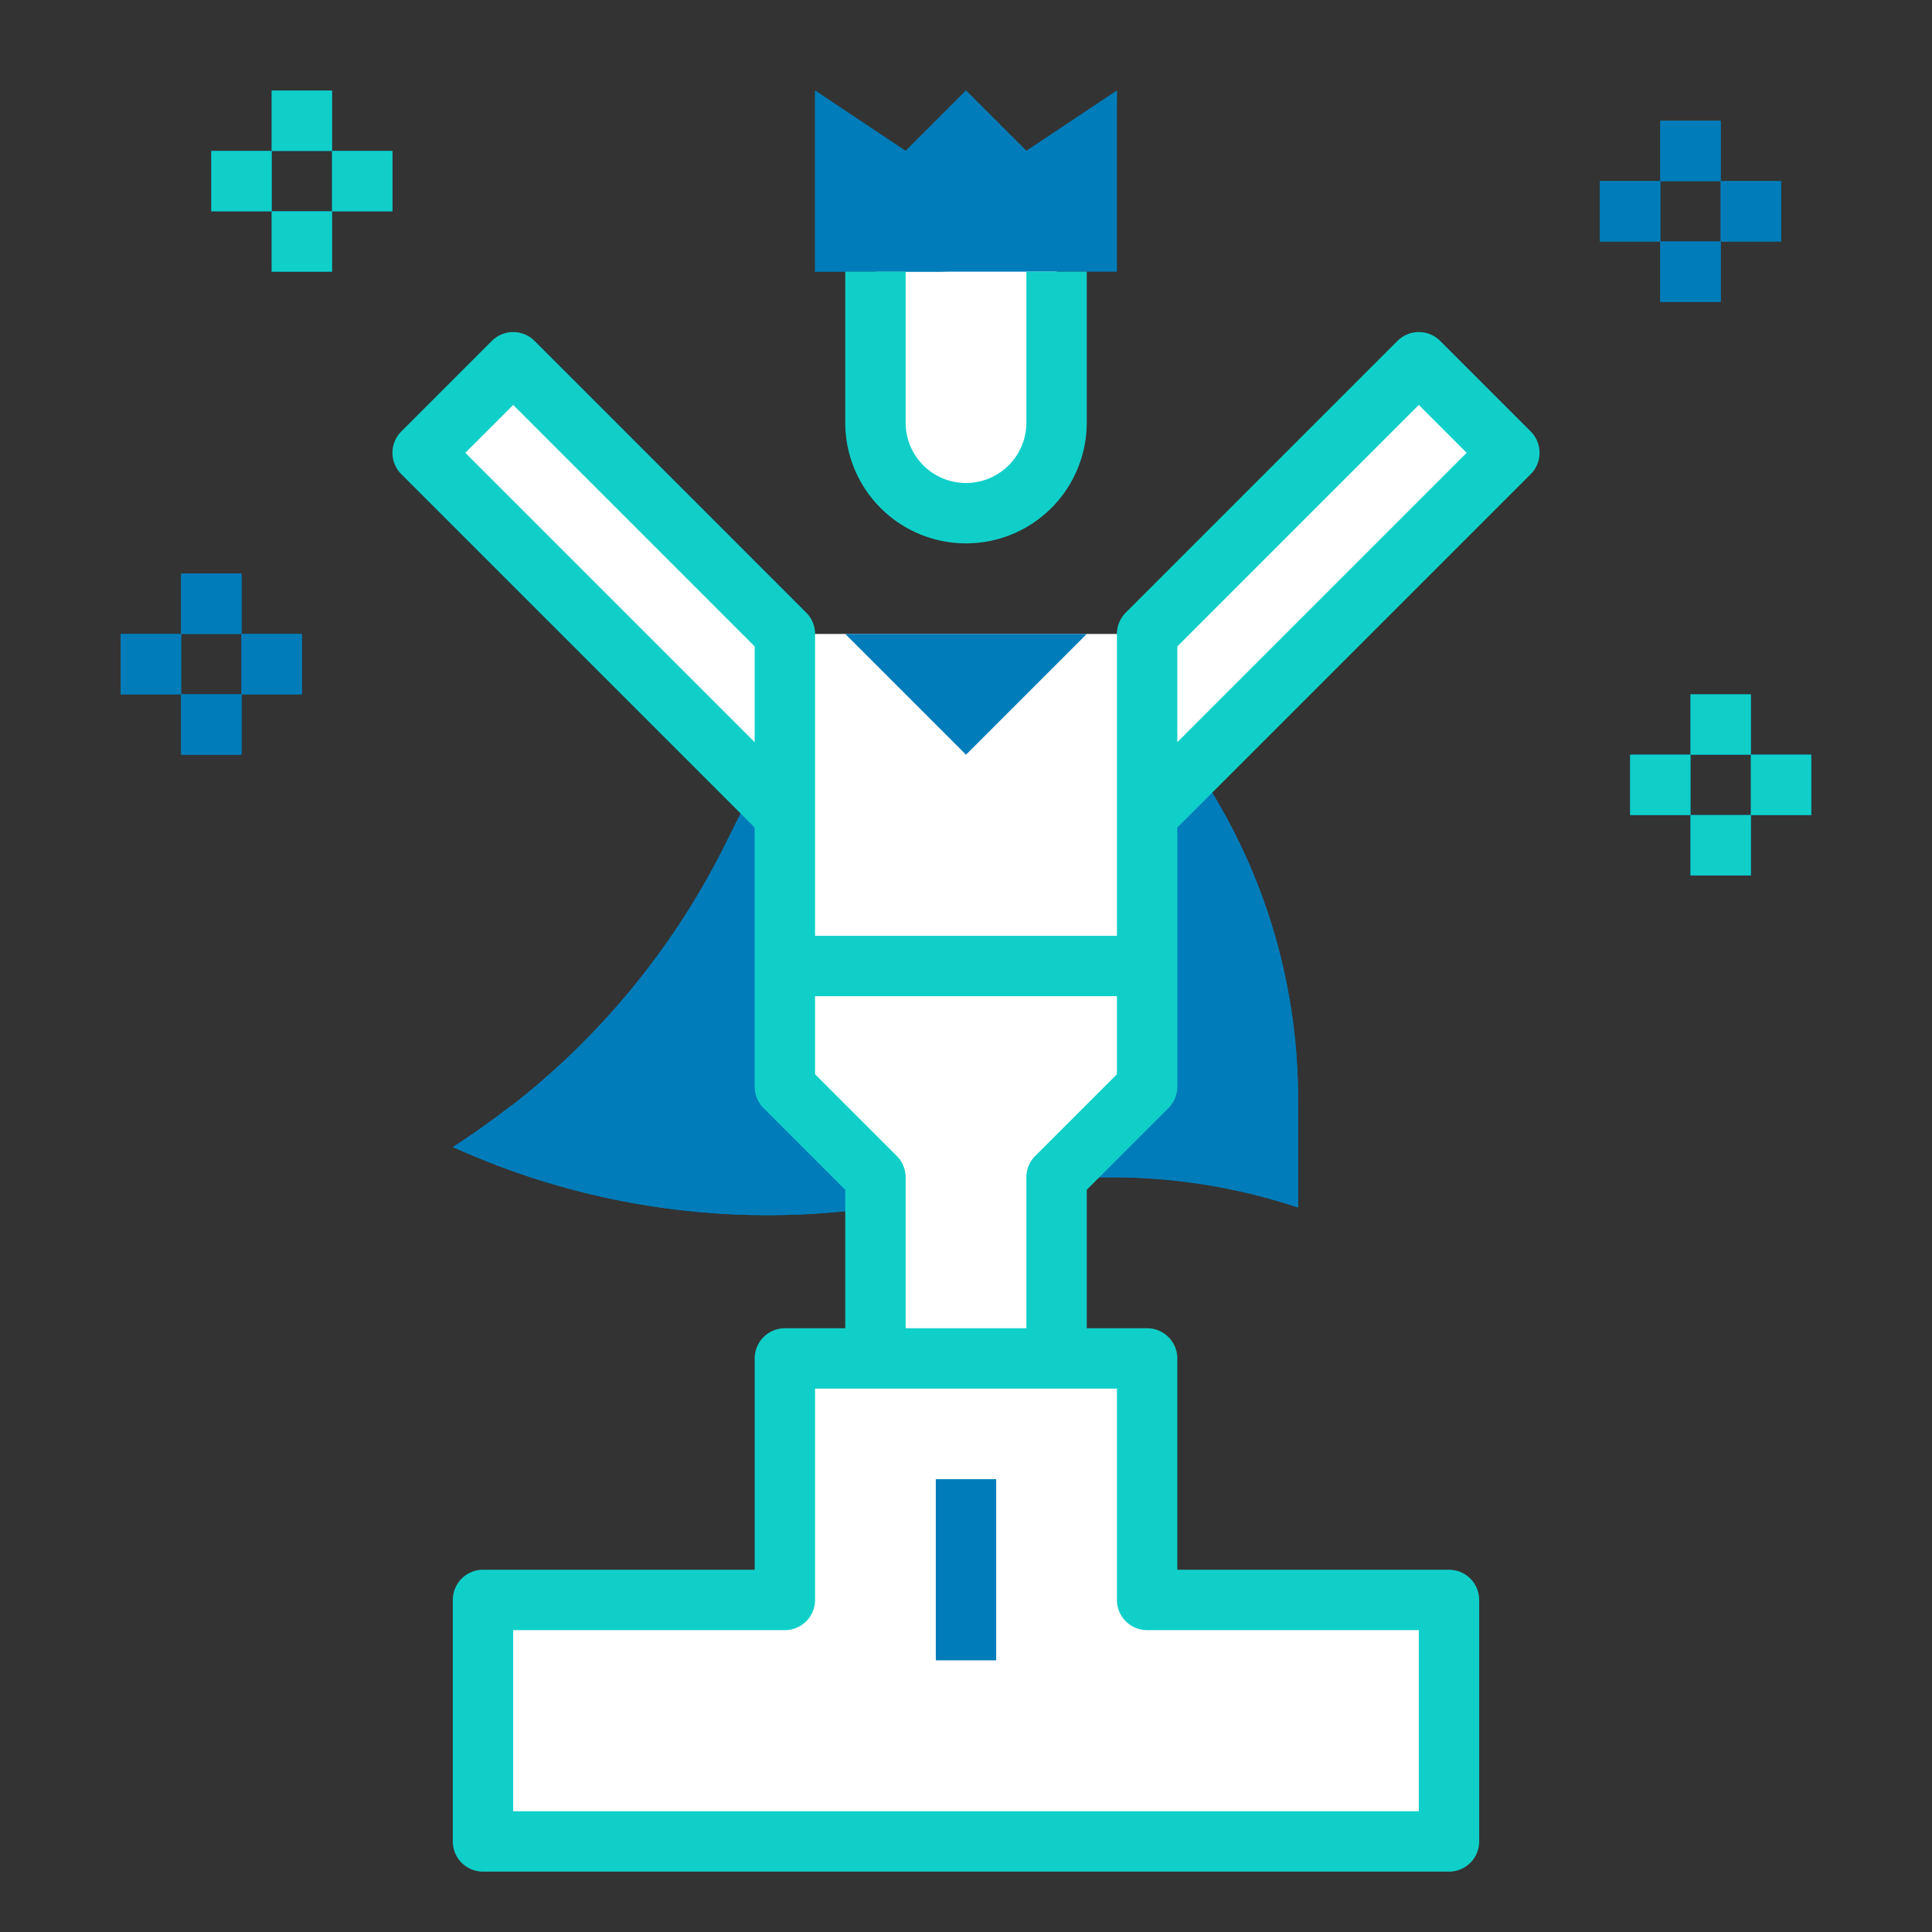
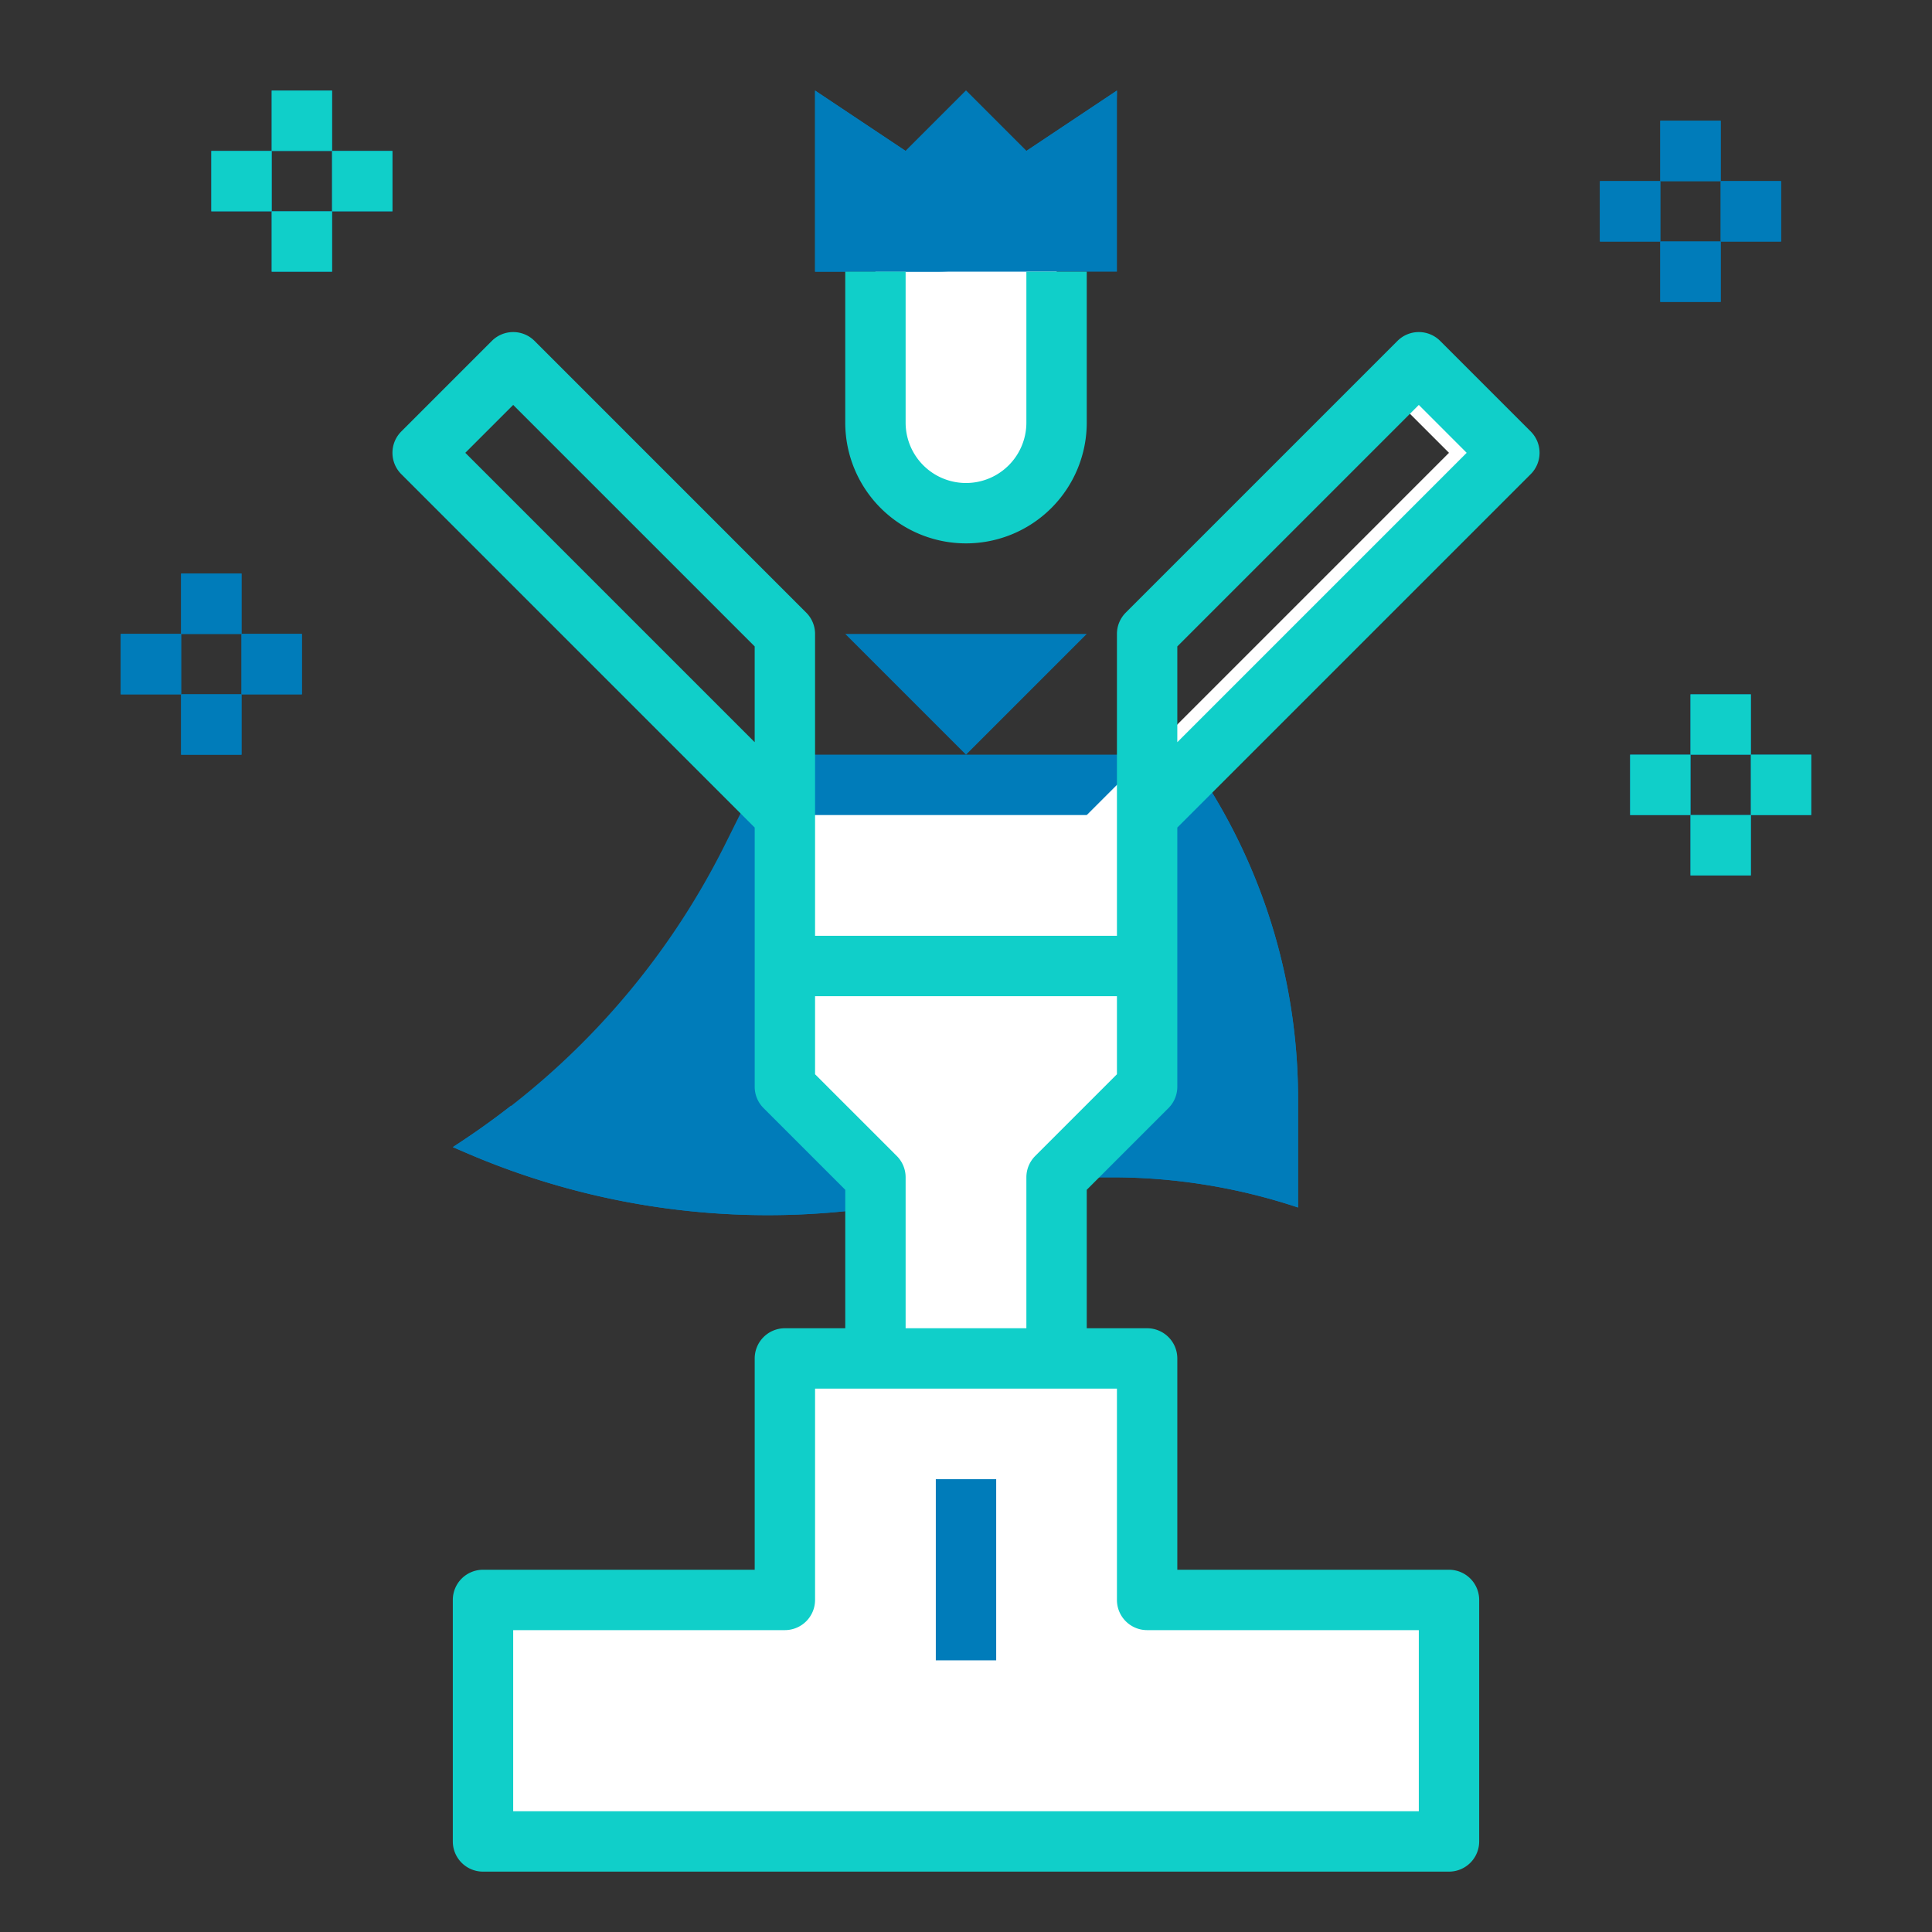
<svg xmlns="http://www.w3.org/2000/svg" width="168" height="168" fill="none">
  <rect width="100%" height="100%" fill="#333333" stroke="none" />
  <path d="M66.938 65.625 63 73.526a66.234 66.234 0 0 1-22.488 25.476l-1.137.748 1.313.564A66.2 66.2 0 0 0 76.124 105L84 102.375h12.7A51.198 51.198 0 0 1 112.875 105v-9.45c0-9.271-2.52-18.368-7.29-26.318l-2.16-3.607H66.938Z" fill="#007CBA" />
  <path d="m105.585 69.224-2.16-3.599h-3.45A51.136 51.136 0 0 1 105 87.675a7.437 7.437 0 0 1-2.549 5.648 7.441 7.441 0 0 1-5.94 1.762 51.18 51.18 0 0 0-7.686-.585h-12.7l-7.875 2.625a66.151 66.151 0 0 1-23.83-.969 67.893 67.893 0 0 1-3.922 2.846l-1.123.748 1.313.564A66.2 66.2 0 0 0 76.124 105L84 102.375h12.7A51.198 51.198 0 0 1 112.875 105v-9.45a51.163 51.163 0 0 0-7.29-26.326Z" fill="#007CBA" />
  <path d="M91.875 118.125h-15.75v-15.75L68.25 94.5V70.875h31.5V94.5l-7.875 7.875v15.75Z" fill="#fff" />
-   <path d="M123.375 31.5 99.75 55.125h-31.5L44.625 31.5l-7.875 7.875 31.5 31.5V84h31.5V70.875l31.5-31.5-7.875-7.875Z" fill="#fff" />
  <path d="m123.375 31.5-2.625 2.625 5.25 5.25-31.5 31.5V84h5.25V70.875l31.5-31.5-7.875-7.875ZM84 44.625a7.875 7.875 0 0 1-7.875-7.875V21h15.75v15.75A7.875 7.875 0 0 1 84 44.625Z" fill="#fff" />
  <path d="M86.625 21v15.75a7.849 7.849 0 0 1-5.25 7.392c.84.311 1.729.474 2.625.483a7.875 7.875 0 0 0 7.875-7.875V21h-5.25Z" fill="#fff" />
  <path d="M97.125 23.625h-26.25V7.875l7.875 5.25L84 7.875l5.25 5.25 7.875-5.25v15.75Z" fill="#007CBA" />
  <path d="M81.375 23.625h-10.5V7.875l7.875 5.25L84 7.875l5.25 5.25 7.875-5.25a15.75 15.75 0 0 1-15.75 15.75Zm65.625 42h-5.25v5.25H147v-5.25Zm5.25-5.25H147v5.25h5.25v-5.25Zm5.25 5.25h-5.25v5.25h5.25v-5.25Zm-5.25 5.25H147v5.25h5.25v-5.25Zm-136.5-15.75H10.5v5.25h5.25v-5.25Zm5.25-5.25h-5.25v5.25H21v-5.25Zm5.25 5.25H21v5.25h5.25v-5.25ZM21 60.375h-5.25v5.25H21v-5.25Zm2.625-47.25h-5.25v5.25h5.25v-5.25Zm5.25-5.25h-5.25v5.25h5.25v-5.25Zm5.25 5.25h-5.25v5.25h5.25v-5.25Zm-5.25 5.25h-5.25v5.25h5.25v-5.25Zm115.5-2.625h-5.25V21h5.25v-5.25Zm5.25-5.25h-5.25v5.25h5.25V10.5Zm5.25 5.25h-5.25V21h5.25v-5.25Zm-5.25 5.25h-5.25v5.25h5.25V21Z" fill="#007CBA" />
  <path d="M99.75 139.125v-21h-31.5v21H42v21h84v-21H99.75Z" fill="#fff" />
-   <path d="M99.75 118.125H94.5v21h5.25v-21Zm21 21v15.75H42v5.25h84v-21h-5.25Zm-34.125-10.5h-5.25v15.75h5.25v-15.75Zm-18.375 0v-10.5h10.5l-10.5 10.5ZM84 76.125a2.625 2.625 0 1 0 0-5.25 2.625 2.625 0 0 0 0 5.25Z" fill="#fff" />
  <path d="M94.5 55.125 84 65.625l-10.5-10.5h21Zm-7.875 73.5h-5.25v15.75h5.25v-15.75Z" fill="#007CBA" />
  <path d="M84 47.25a10.5 10.5 0 0 0 10.5-10.5V23.625h-5.25V36.75a5.25 5.25 0 1 1-10.5 0V23.625H73.5V36.75A10.5 10.5 0 0 0 84 47.25Zm63 18.375h-5.25v5.25H147v-5.25Zm5.25-5.25H147v5.25h5.25v-5.25Zm5.25 5.25h-5.25v5.25h5.25v-5.25Zm-5.25 5.25H147v5.25h5.25v-5.25Z" fill="#10CFC9" />
  <path d="M15.75 55.125H10.5v5.25h5.25v-5.25Zm5.25-5.25h-5.25v5.25H21v-5.25Zm5.25 5.25H21v5.25h5.25v-5.25ZM21 60.375h-5.25v5.25H21v-5.25Z" fill="#007CBA" />
  <path d="M23.625 13.125h-5.25v5.25h5.25v-5.25Zm5.25-5.25h-5.25v5.25h5.25v-5.25Zm5.25 5.25h-5.25v5.25h5.25v-5.25Zm-5.25 5.25h-5.25v5.25h5.25v-5.25Z" fill="#10CFC9" />
  <path d="M144.375 15.75h-5.25V21h5.25v-5.25Zm5.25-5.25h-5.25v5.25h5.25V10.5Zm5.25 5.25h-5.25V21h5.25v-5.25Zm-5.25 5.25h-5.25v5.25h5.25V21Z" fill="#007CBA" />
  <path d="M125.231 29.644a2.625 2.625 0 0 0-3.712 0L97.894 53.27a2.625 2.625 0 0 0-.769 1.856v26.25h-26.25v-26.25c0-.696-.277-1.364-.77-1.856L46.482 29.644a2.625 2.625 0 0 0-3.712 0l-7.875 7.875a2.625 2.625 0 0 0 0 3.712l30.731 30.73V94.5c0 .696.277 1.364.77 1.856l7.105 7.106V115.5h-5.25a2.626 2.626 0 0 0-2.625 2.625V136.5H42a2.626 2.626 0 0 0-2.625 2.625v21A2.625 2.625 0 0 0 42 162.75h84a2.626 2.626 0 0 0 2.625-2.625v-21A2.626 2.626 0 0 0 126 136.5h-23.625v-18.375a2.626 2.626 0 0 0-2.625-2.625H94.5v-12.038l7.106-7.106c.492-.492.769-1.16.769-1.856V71.962l30.731-30.731a2.625 2.625 0 0 0 0-3.712l-7.875-7.875Zm-84.77 9.731 4.164-4.163 21 21v8.326L40.462 39.375ZM99.75 141.75h23.625v15.75h-78.75v-15.75H68.25a2.626 2.626 0 0 0 2.625-2.625V120.75h26.25v18.375a2.624 2.624 0 0 0 2.625 2.625Zm-9.73-41.231a2.625 2.625 0 0 0-.77 1.856V115.5h-10.5v-13.125c0-.696-.277-1.364-.77-1.856l-7.105-7.106v-6.788h26.25v6.788l-7.106 7.106Zm12.355-35.98v-8.327l21-21 4.163 4.163-25.163 25.163Z" fill="#10CFC9" />
</svg>